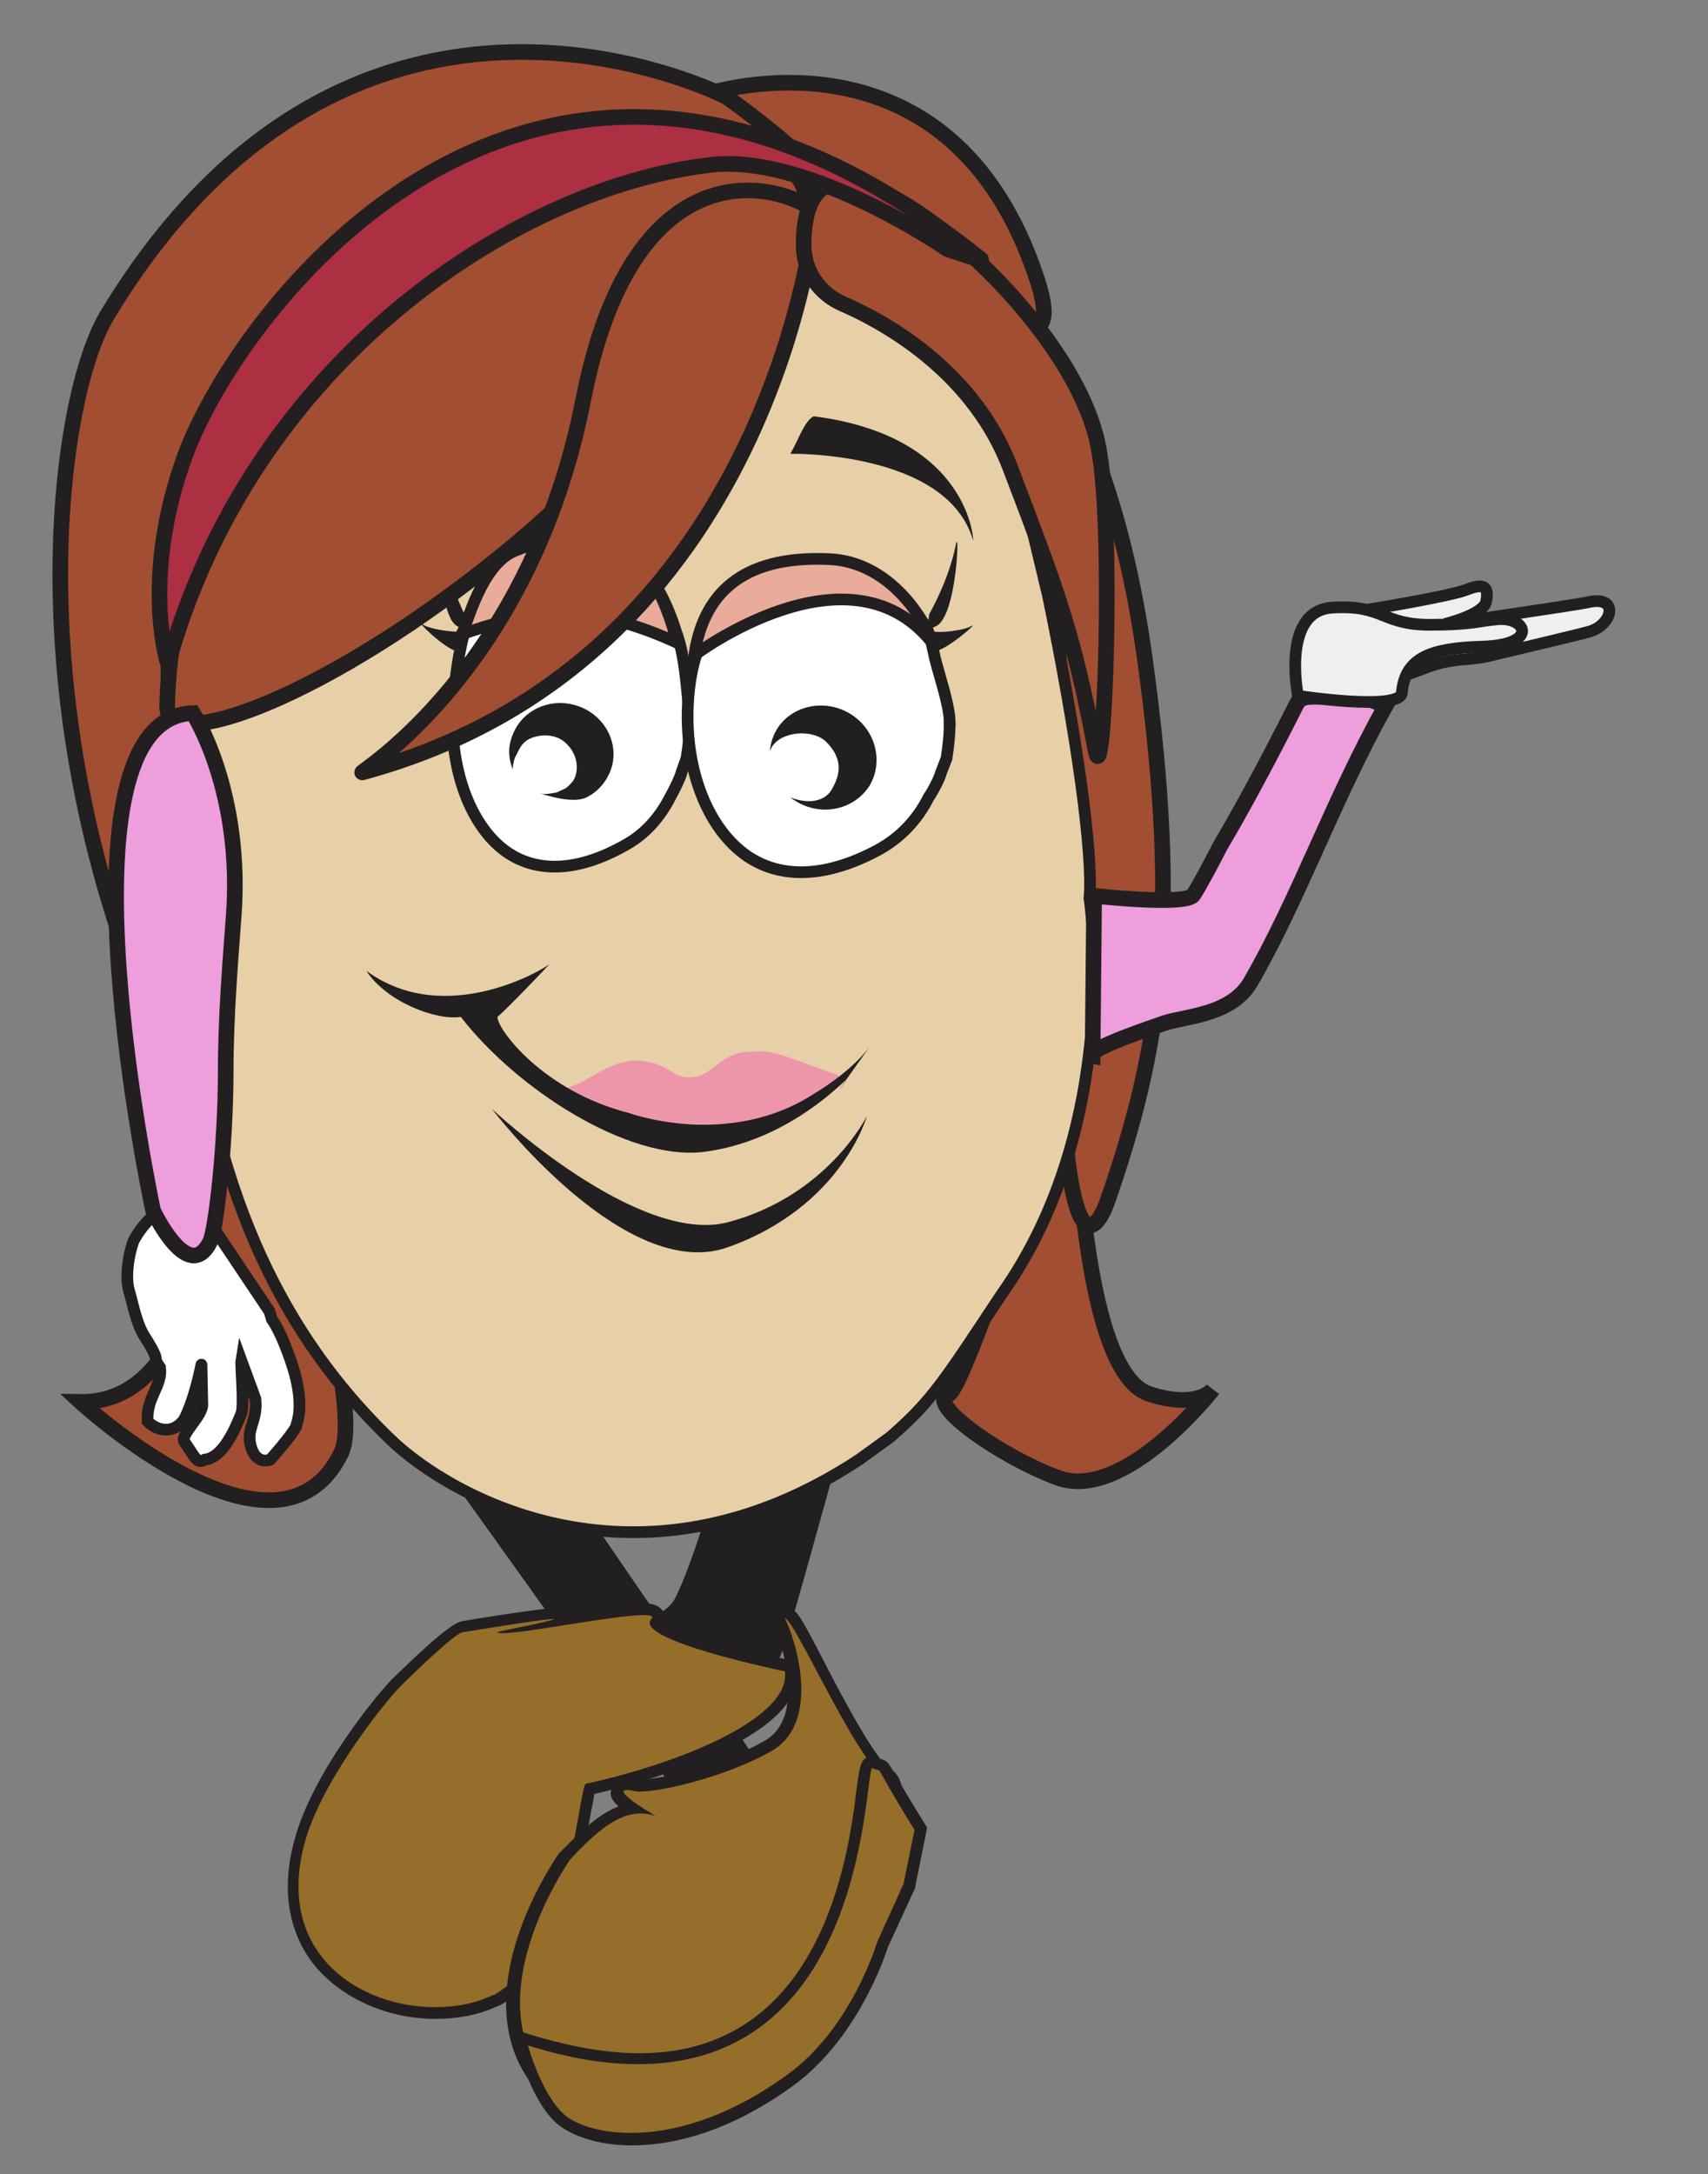
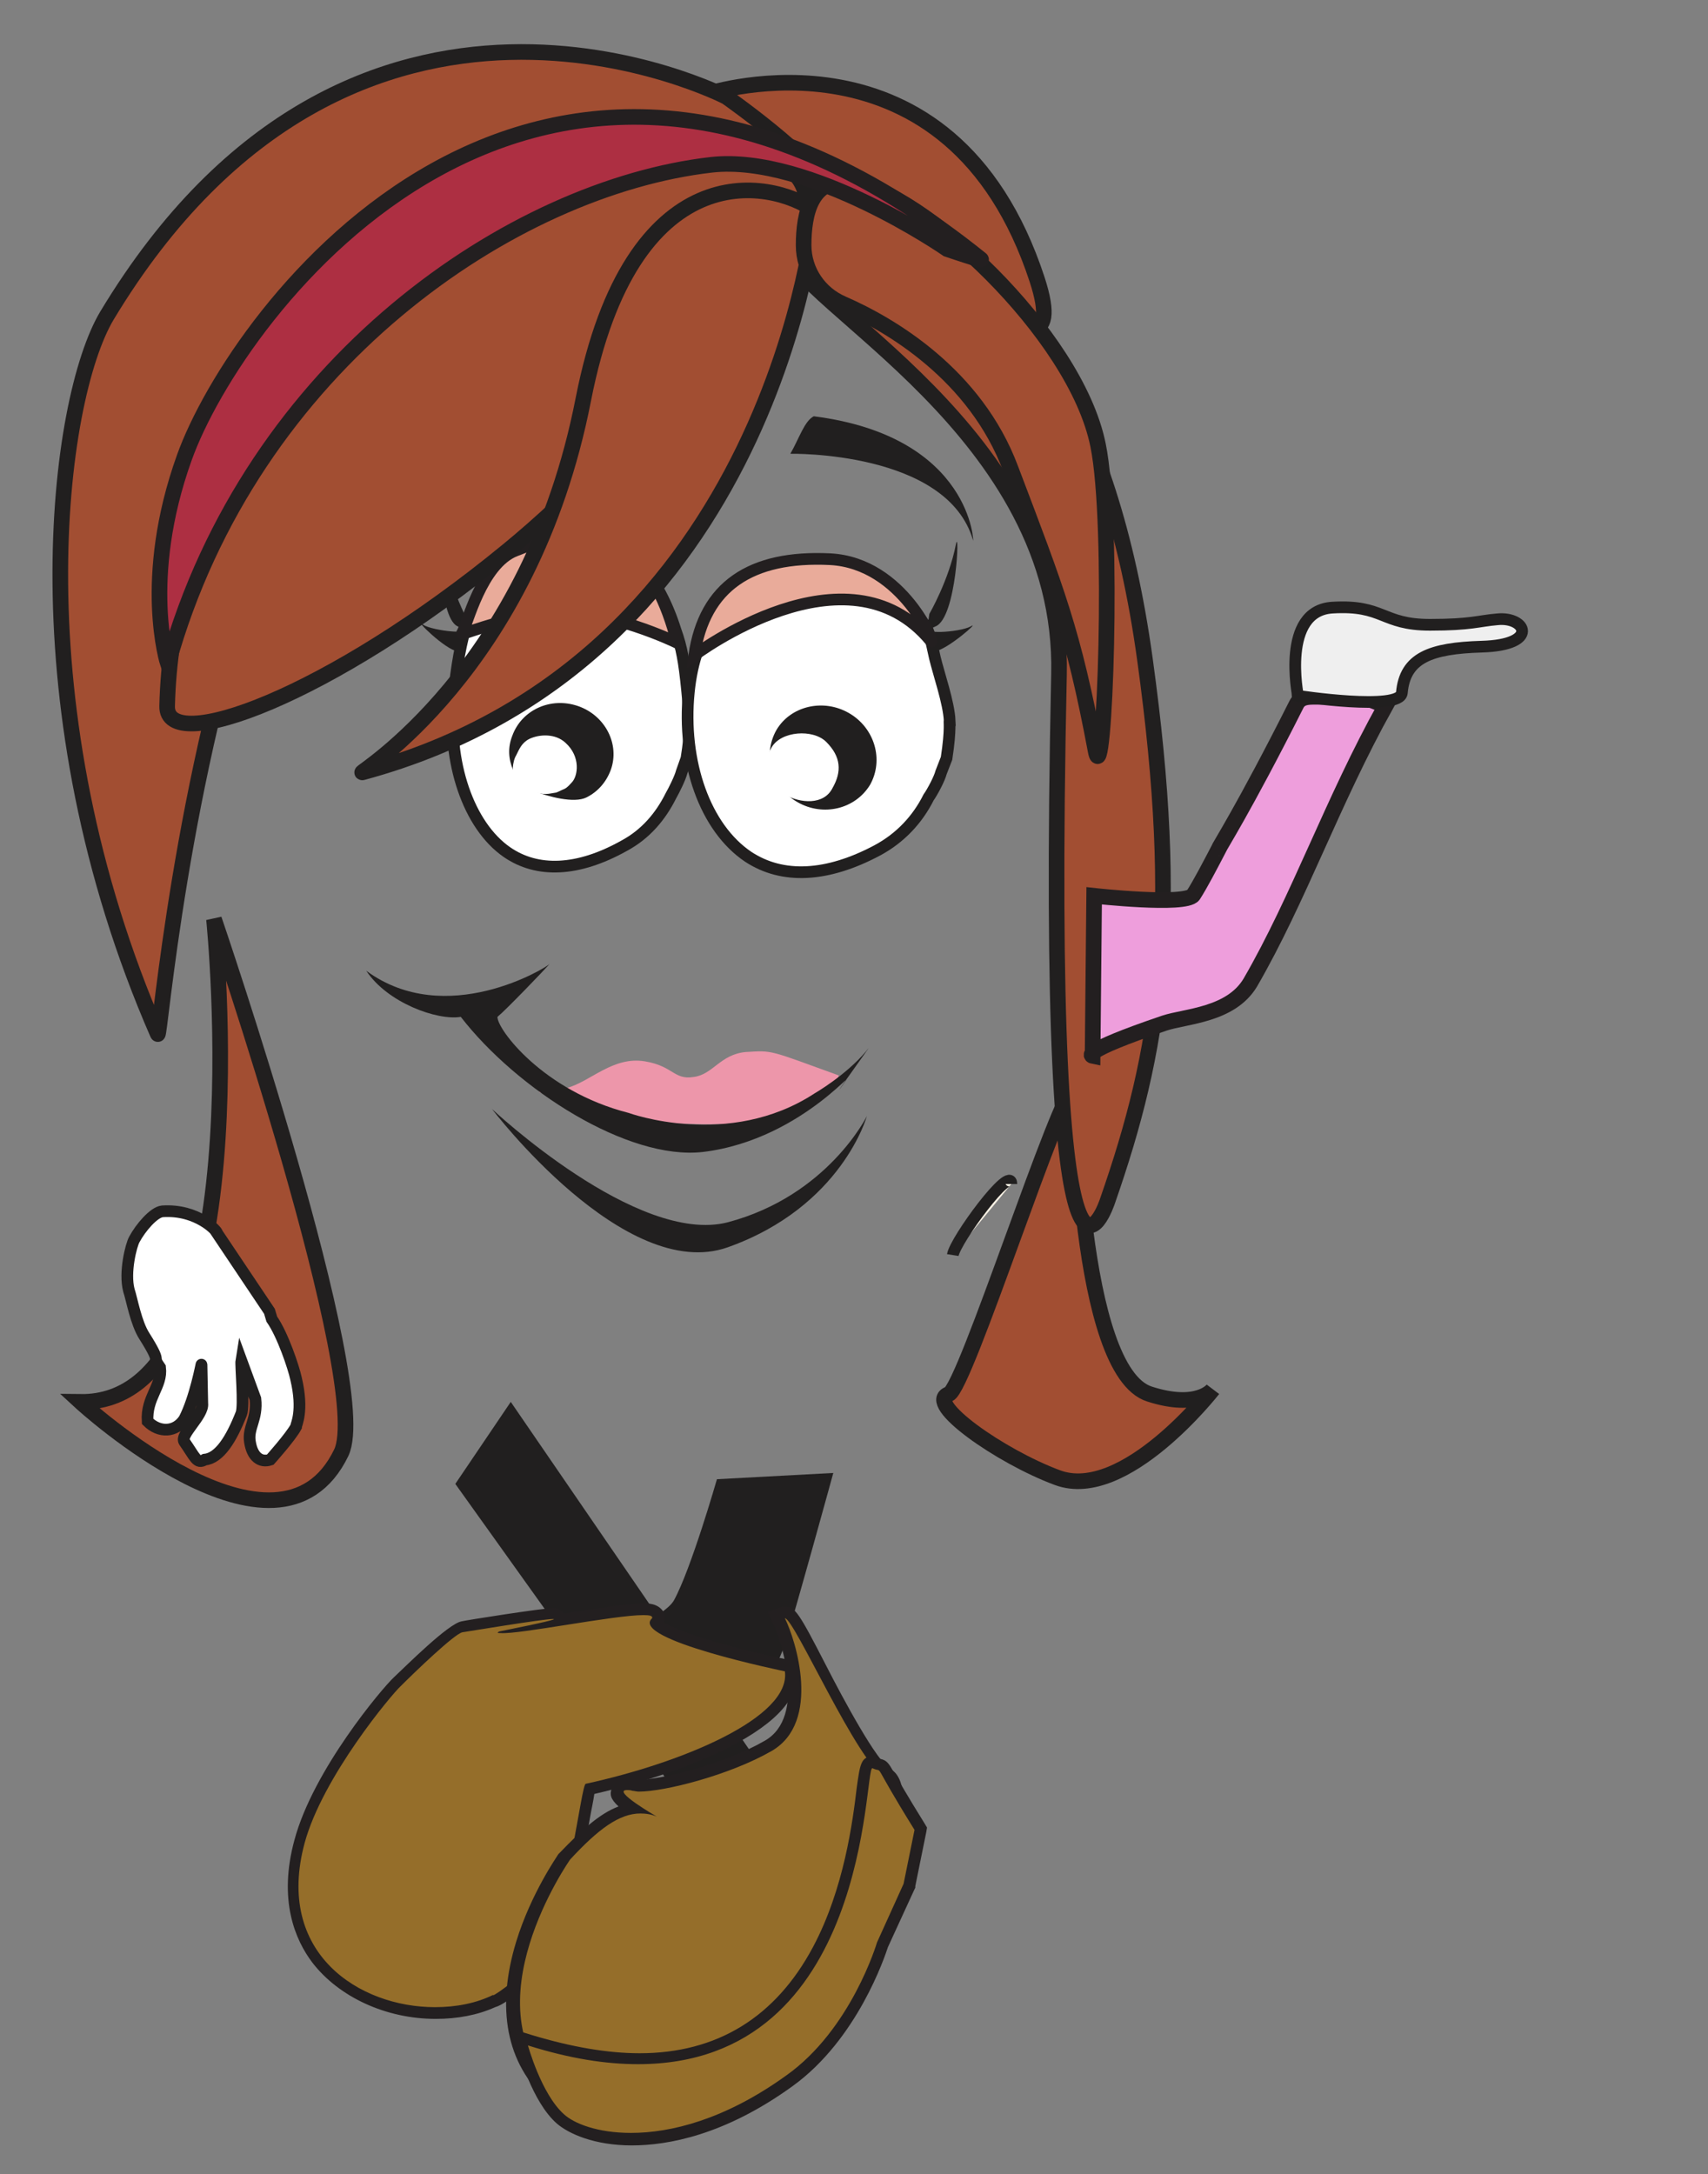
<svg xmlns="http://www.w3.org/2000/svg" version="1.1" id="Layer_1" x="0px" y="0px" viewBox="0 0 218.7 278.4" style="enable-background:new 0 0 218.7 278.4;" xml:space="preserve">
  <rect x="0" y="0" width="218.7" height="278.4" fill="#808080" stroke="none" />
  <style type="text/css">
	.st0{fill:#A24E32;stroke:#211F1F;stroke-width:2;}
	.st1{fill:#F8F1E4;stroke:#211F1F;stroke-width:1.498;}
	.st2{fill:#75131E;}
	.st3{fill:#211F1F;}
	.st4{fill:#60272A;stroke:#231F20;stroke-width:0.749;}
	.st5{fill:#956E2A;}
	.st6{fill:#231F20;}
	.st7{fill:#E7CFA7;stroke:#211F1F;stroke-width:1.498;}
	.st8{fill:#FFFFFF;}
	.st9{fill:#FFFFFF;stroke:#211F1F;stroke-width:1.498;}
	.st10{fill:#EE9EDC;stroke:#231F20;stroke-width:2;}
	.st11{fill:none;stroke:#211F1F;stroke-width:1.498;stroke-miterlimit:1;}
	.st12{fill:#E9AB9A;stroke:#231F20;stroke-width:1.498;}
	.st13{fill:#AD2F42;stroke:#231F20;stroke-width:2;}
	.st14{fill:#EFEFEF;stroke:#211F1F;stroke-width:1.498;}
	.st15{fill:#ED96AA;}
</style>
  <path id="XMLID_1396_" class="st0" d="M137.7,139c0,0,0.3,36.6,9.5,39.5c6.2,2,8.1-0.6,8.1-0.6s-11.3,14.5-19.9,11.3  c-7.3-2.7-17.1-9.6-13.9-10.7C123.6,177.7,135.7,139.6,137.7,139z" />
  <path id="XMLID_1395_" class="st0" d="M10.3,179.5c0,0,25.3,23.3,33.4,6.5c4.1-8.6-16.3-68.3-16.3-68.3S33.8,179.8,10.3,179.5z" />
  <path id="XMLID_1394_" class="st1" d="M129.5,151.6c0-2.6-7.2,7.2-7.5,9.1" />
  <path id="XMLID_1393_" class="st0" d="M90.7,12c0,0,31-10.1,42.1,23.8c5.9,18.1-20.5-9.1-22.5-9.1C108.3,26.7,88.7,12.7,90.7,12z" />
  <path id="XMLID_1392_" class="st0" d="M97.7,24.4c0,0,39.9-5.3,48.9,60c4.6,33.3,2,49.9-4.8,69.4c0,0-8.2,25.1-6.2-67.5  c0.7-31.1-33.6-47.3-35.2-54.8C98.7,24.1,96.8,26,97.7,24.4z" />
  <path id="XMLID_1391_" class="st0" d="M20.2,132.4C2,90.7,7.3,51.1,13.7,40.4C45.4-12.2,93,12.4,93,12.4s14,9.8,13.4,13.4  c-0.7,3.6-3,10.3-13.7,4.9C30.7-0.7,20.7,133.7,20.2,132.4z" />
  <g id="XMLID_1385_">
    <path id="XMLID_38_" class="st2" d="M66,236.4c-2.5,0-5.6-2.4-7-4.7l-0.2-0.2l0.8-4.3l15.3-4.5l-0.6,1.5c-0.1,0.4-3.7,8.6-6,11.3   C67.7,236,66.9,236.4,66,236.4z" />
    <path id="XMLID_34_" class="st3" d="M73.6,223.8c0,0-3.6,8.5-5.9,11.1c-0.5,0.5-1.1,0.7-1.7,0.7c-2.2,0-5.2-2.3-6.4-4.3l0.7-3.6   L73.6,223.8 M76.2,221.5l-3,0.9l-13.4,3.9l-0.9,0.3l-0.2,0.9l-0.7,3.6l-0.1,0.6l0.3,0.5c1.5,2.4,4.9,5,7.7,5c1.2,0,2.1-0.4,2.9-1.3   c2.4-2.7,5.7-10.6,6.1-11.5L76.2,221.5L76.2,221.5z" />
  </g>
  <path id="XMLID_1384_" class="st4" d="M56.8,64.8c0,4.1-2.8,7.3-6.3,7.3c-3.5,0-6.3-3.3-6.3-7.3c0-4,2.8-7.3,6.3-7.3  C54,57.5,56.8,60.7,56.8,64.8z" />
  <g id="XMLID_1381_">
    <polygon id="XMLID_35_" class="st3" points="95.4,241.9 58.3,190 65.4,179.5 102.3,233.3  " />
  </g>
  <path id="XMLID_1380_" class="st3" d="M56.3,218.6c0,0,27.7-9.5,30-13.7c2.2-4,5.5-15.5,5.5-15.5l14.9-0.8c0,0-5,18.2-6.2,21.9  c-3,9.2-12.4,13.9-41.6,18.4C52.4,230,56.3,218.6,56.3,218.6z" />
  <g id="XMLID_1372_">
    <g id="XMLID_1373_">
      <path id="XMLID_48_" class="st5" d="M55.7,257.8c-6.1,0-12-2.6-15.2-6.9c-3-4-3.8-9.2-2.2-15.1c2.4-8.8,11.5-19.6,12.6-20.4    c0,0,6.7-6.7,8.3-7c0.4-0.1,10.3-1.7,11.7-1.7c0.8,0,0.9,0.6,0.9,0.7c0,0,0,0,0,0c4.1-0.7,8.6-1.4,10.7-1.4c0.8,0,1.5,0.1,1.7,0.6    c0.2,0.3,0.2,0.6,0,0.9l-0.1,0.1l-0.1,0.1c-0.1,0-0.1,0.1-0.1,0.1c0.3,1.1,8,3.6,16.7,5.4l0.5,0.1l0.1,0.5    c1,7.2-15.5,12.9-25.7,15.2c-0.2,0.6-0.5,2.2-0.7,3.8c-0.9,5-2.4,13.4-4.8,17.4c-1.5,2.5-6,6-6.8,6h0    C60.9,257.3,58.4,257.8,55.7,257.8z" />
      <g id="XMLID_44_">
        <path id="XMLID_45_" class="st6" d="M82.4,206.8c0.8,0,1.2,0.1,1.1,0.4c-3,2.7,17,6.8,17,6.8c0.8,5.9-13.1,11.7-25.5,14.4     c-0.6,0.1-2.2,15.7-5.7,21.4c-1.6,2.7-5.9,5.7-6.2,5.7c0,0,0,0,0.1-0.1c-2.2,1.1-4.8,1.6-7.5,1.6c-9.7,0-20.5-6.9-16.7-21     c2.3-8.5,11.2-19.1,12.3-20.1c1.9-1.9,6.9-6.7,7.9-6.9c0.7-0.1,10.3-1.7,11.6-1.7c0.6,0-0.9,0.4-6.9,1.6     c-0.3,0.2-0.2,0.2,0.2,0.2C66.4,209.3,78.6,206.8,82.4,206.8 M82.4,205.3c-2,0-6.2,0.7-10.2,1.3c-0.3-0.4-0.7-0.7-1.3-0.7     c-1.4,0-11.5,1.6-11.8,1.7c-1.7,0.3-7,5.6-8.7,7.2c-1.4,1.3-10.3,11.8-12.7,20.8c-2.1,7.7,0.1,12.8,2.3,15.7     c3.4,4.4,9.4,7.2,15.8,7.2c2.8,0,5.4-0.5,7.6-1.5c1.6-0.4,5.8-4.1,7.2-6.4c2.5-4,3.9-12.2,4.9-17.6c0.2-1.2,0.5-2.5,0.6-3.3     c6.5-1.5,12.8-3.7,17.3-6c6.2-3.2,9.1-6.5,8.6-10l-0.1-1l-1-0.2c-6.5-1.3-14.1-3.5-15.9-4.8c0.2-0.5,0.2-1-0.1-1.4     C84.2,205.3,83,205.3,82.4,205.3L82.4,205.3z" />
      </g>
    </g>
  </g>
  <g id="XMLID_1365_">
    <g id="XMLID_1366_">
      <path id="XMLID_33_" class="st5" d="M82.2,271.5c-5.1,0-9.2-2-11.2-2.9l-0.1,0l-0.1-0.1c-12.1-11.1,1.4-30.5,1.5-30.6l0,0l0,0    c3.2-3.4,5.8-5.7,8.5-6.1c-2.1-1.5-1.9-2-1.9-2.4c0.1-0.3,0.3-0.7,1.2-0.7c0.2,0,0.5,0,0.8,0.1c0.2,0,0.4,0,0.7,0    c3.1,0,11.4-2,16.7-5.1c6-3.4,2.6-13.7,1.4-16l-0.4-0.7l0.9-0.3l0.2,0c0.8,0,1.3,0.7,4.7,7.1c2.6,5,6.6,12.5,8.6,13.5    c1.6,0.8,1.7,4.3,0.3,8.2c0,0.1-0.2,0.4-0.4,0.9c-1.3,2.4-5.1,9.9-7.4,14.7C100,264.5,91.9,271.5,82.2,271.5    C82.2,271.5,82.2,271.5,82.2,271.5z" />
      <path id="XMLID_30_" class="st6" d="M100.5,207.2c1.2,0,9.3,18.6,12.9,20.5c1,0.5,1.4,3.4,0,7.3c-0.1,0.1-5.1,9.7-7.8,15.5    c-7.5,16.3-16.3,20.2-23.3,20.2c-4.9,0-9-1.9-10.9-2.9c-11.7-10.8,1.6-29.7,1.6-29.7c3.6-3.9,6.3-5.9,9-5.9c0.7,0,1.4,0.1,2.1,0.4    c0,0-5.9-3.4-3.8-3.4c0.2,0,0.4,0,0.7,0.1c0.2,0,0.5,0.1,0.8,0.1c3.3,0,11.6-2.1,17-5.2C105.2,220.5,101.9,210,100.5,207.2    C100.5,207.2,100.5,207.2,100.5,207.2 M100.5,205.7L100.5,205.7h-0.3l-0.3,0.1l-1.6,0.6l0.7,1.5c0.9,1.8,4.4,11.9-1.1,15    c-5.2,3-13.3,5-16.3,5c-0.3,0-0.5,0-0.5,0c-0.4-0.1-0.7-0.1-0.9-0.1c0,0,0,0,0,0c-1.4,0-1.8,1-1.9,1.3c-0.2,0.6-0.2,1.2,0.9,2.2    c-2.4,0.9-4.7,3-7.5,5.9l-0.1,0.1l-0.1,0.1c-0.1,0.2-3.5,5-5.4,11.2c-2.6,8.5-1.3,15.6,4,20.4l0.2,0.1l0.2,0.1c2.1,1,6.3,3,11.6,3    c10,0,18.3-7.1,24.7-21c2.2-4.9,6.1-12.3,7.4-14.7c0.4-0.8,0.4-0.8,0.5-0.9l0,0l0,0c1.5-4.3,1.2-8.1-0.7-9.1    c-1.7-0.9-6-8.9-8.2-13.2C102.3,206.5,101.8,205.7,100.5,205.7L100.5,205.7z" />
    </g>
  </g>
  <g id="XMLID_1348_">
    <g id="XMLID_1355_">
      <g id="XMLID_1356_">
-         <path id="XMLID_1362_" class="st7" d="M121.5,45.7c-1.3-1.9-6.7-8.8-16.6-16.2C95.1,22.1,76,20.6,76,20.6     C63.6,20,42.1,28.1,34,41.5c-15.1,25-14.5,43.7-9.6,84.8c2.6,21.3,8.7,41.8,25.7,58.1c7.5,7.2,31.6,21.1,59.9,2.5     c0,0,4-2.9,4-2.9c5.4-4.7,6.9-7.2,14.2-18.2c15.7-22.1,11.3-50.8,11.3-50.8c0.5-5.5-1.6-20.8-5.3-38.7l-2.9-12.1     C131.2,64.3,129.4,57.2,121.5,45.7z M122.1,52.6" />
-         <path id="XMLID_1361_" class="st8" d="M97.6,96.2c0,2.2,1.7,3.9,3.9,4c1-2.4,1.5-5,1.6-7.7c-0.5-0.2-0.9-0.3-1.4-0.3     C99.4,92.2,97.6,94,97.6,96.2z" />
+         <path id="XMLID_1361_" class="st8" d="M97.6,96.2c0,2.2,1.7,3.9,3.9,4c1-2.4,1.5-5,1.6-7.7c-0.5-0.2-0.9-0.3-1.4-0.3     z" />
        <path id="XMLID_1360_" class="st9" d="M87.9,97.1c0.6-3.7,0.3-4.5,0.4-4.5c-0.1-2.2-0.5-6.6-0.9-8.6c-0.2-1.1-0.5-2.2-0.9-3.3     c-2.1-6.7-6-11.3-10-11.5c-12-0.7-17,4.7-18.4,19.9c-0.9,8.5,1.9,16.6,6.8,20c3.9,2.7,9.1,2.5,15-0.8c2.8-1.5,4.7-3.8,6-6.4     c0.4-0.7,1.2-2.3,1.4-3.1L87.9,97.1z" />
        <path id="XMLID_1359_" class="st9" d="M121.2,97.1c0.6-3.9,0.3-4.8,0.4-4.8c-0.1-2.3-1.4-6-1.9-8.1c-0.3-1.2-0.6-3.3-1.3-4.2     c-2.5-3.4-7-6.8-11.4-7.2c-3.6-0.3-17.2-0.2-18.8,15.8c-0.9,9,2.1,17.4,7.6,21.1c4.4,2.9,10.1,2.6,16.5-0.8c3-1.6,5.2-4,6.6-6.8     c0.5-0.7,1.4-2.4,1.6-3.2L121.2,97.1z" />
        <path id="XMLID_1358_" class="st3" d="M59.2,63.9c0,0,10.1-9.7,17.4-2.4C77.1,62.1,71.8,49.9,59.2,63.9z" />
        <path id="XMLID_1357_" class="st3" d="M104.2,53.3c-1.2,0.6-1.9,2.9-3,4.8c0,0,20.1-0.4,23.4,11.1     C124.7,69.9,124.6,55.9,104.2,53.3z" />
      </g>
    </g>
    <g id="XMLID_1352_">
      <path id="XMLID_1354_" class="st3" d="M75.1,102.1c-1.6,0.8-4.9-0.1-6.7-0.8c-1.9-0.7-2-1-2.7-2.7c-0.6-1.4-0.7-2.9-0.1-4.4    c1.2-3.3,4.9-5,8.4-3.8c3.5,1.2,5.4,4.9,4.2,8.2C77.6,100.2,76.5,101.4,75.1,102.1z" />
      <path id="XMLID_1353_" class="st8" d="M72.3,101c-0.5,0.2-1,0.5-1.2,0.5c-0.8,0.1-1.3,0.4-3.1-0.2c-1.3-0.5-1.4-0.7-2.1-1.6    c-0.4-0.5-0.3-2.2,0.2-3c0.4-0.8,0.7-1.6,1.7-2.1c1.3-0.6,3.3-0.7,4.6,0.5c2,1.8,1.6,4.3,0.8,5.1C73,100.4,72.7,100.8,72.3,101z" />
    </g>
    <g id="XMLID_1349_">
      <path id="XMLID_1351_" class="st3" d="M102.1,102.7c-3.3-1.9-4.5-6-2.7-9.2c1.8-3.1,6-4.1,9.3-2.2c3.3,1.9,4.5,6,2.7,9.2    C109.5,103.6,105.4,104.6,102.1,102.7z" />
      <path id="XMLID_1350_" class="st8" d="M100.4,101.7c-2.1-1.2-2.8-3.9-1.6-6c1.2-2.1,5.3-2.4,7-0.7c1.9,1.9,2,3.8,0.8,5.9    C105.5,103.1,102.5,102.9,100.4,101.7z" />
    </g>
  </g>
  <path id="XMLID_1345_" class="st10" d="M166,90.2c0.8-1.6,2.9-0.6,4.7-1.2c2.4-0.7,6.7,1.4,6.7,1.4c-6.8,12.2-11.1,24.7-17.3,35.4  c-2.5,4.2-8.3,4.3-11,5.2c-11.2,3.8-9.2,4.2-9.2,4.2l0.2-20.5c0,0,11.7,1.3,12.7-0.1c0.9-1.4,2.1-3.7,3.3-6  C156,108.6,159.2,103.7,166,90.2z" />
  <path id="XMLID_1339_" class="st3" d="M119,78.6c0,0,2.5-4.3,3.4-8.9c0.5-2.4,0.1,9.4-2.6,10.5c-2.7,1.1,3.1,0.8,4.5,0  c1.3-0.8-3,3-4.6,3.2C118.1,83.5,119,78.6,119,78.6z" />
  <path id="XMLID_1338_" class="st3" d="M59.5,78.7c0,0-2.2-4.4-2.9-9.1c-0.3-2.4-0.6,9.4,2,10.6c2.7,1.2-3.2,0.6-4.4-0.2  c-1.3-0.9,2.8,3.2,4.4,3.4C60.1,83.6,59.5,78.7,59.5,78.7z" />
  <path id="XMLID_1268_" class="st11" d="M58.6,84.1" />
  <path id="XMLID_1262_" class="st11" d="M87.4,87.3" />
  <path id="XMLID_1334_" class="st12" d="M86.7,82.3c0,0-9-4.4-15.9-3.8c-7.6,0.7-12.1,3.2-11.6,2.5c0.6-0.9,2.4-8.8,6.8-10.5  C78.4,65.4,84,71.7,86.7,82.3z" />
  <g id="XMLID_1315_">
    <path id="XMLID_55_" class="st5" d="M80.9,273.9c-4.6,0-7.7-1.3-9.1-2.6c-3.1-2.7-4.7-8.9-4.8-9.2l-0.3-1.3l1.3,0.4   c5,1.6,9.7,2.3,13.9,2.3c24.2,0,27.5-26.1,28.6-34.6c0.3-2.7,0.4-3.3,1.3-3.3h0.2l0.2,0.1c0.2,0.1,0.3,0.1,0.4,0.2   c0.6,0.1,0.7,0.3,1.3,1.4c0.6,1,1.6,2.8,3.9,6.6l0.2,0.3l-1.4,7.2L113,249c-0.3,0.9-3.7,11.6-11.9,17.5   C92.5,272.6,85.4,273.9,80.9,273.9C80.9,273.9,80.9,273.9,80.9,273.9z" />
    <g id="XMLID_51_">
      <path id="XMLID_52_" class="st6" d="M111.7,226.4C111.7,226.4,111.7,226.4,111.7,226.4c1.7,0.8-0.5-1.6,5.4,7.9l-1.4,6.9l-3.4,7.5    c0,0-3.3,11.2-11.7,17.1c-7.8,5.6-14.7,7.3-19.8,7.3c-4.3,0-7.3-1.2-8.6-2.4c-2.9-2.6-4.6-8.8-4.6-8.8c5.4,1.7,10,2.4,14.1,2.4    C111.5,264.3,110.6,226.4,111.7,226.4 M111.7,224.9c-1.5,0-1.6,1.2-2,4c-0.5,4.2-1.6,12.9-5.6,20.4c-4.8,9-12.3,13.6-22.2,13.6    c-4.1,0-8.7-0.8-13.7-2.3l-2.6-0.8l0.7,2.6c0.1,0.3,1.8,6.7,5,9.5c1.5,1.3,4.8,2.8,9.6,2.8c4.6,0,11.9-1.3,20.6-7.6    c8.3-6,11.8-16.6,12.2-17.8l3.4-7.4l0.1-0.2l0-0.2l1.4-6.9l0.1-0.6l-0.3-0.5c-2.3-3.7-3.3-5.5-3.9-6.5c-0.7-1.2-0.9-1.6-1.8-1.8    c-0.1,0-0.1,0-0.3-0.1l-0.3-0.2L111.7,224.9L111.7,224.9z" />
    </g>
  </g>
  <path id="XMLID_1314_" class="st0" d="M65,70.5c17-13.9,37.7-39.9,37.7-39.9s4.8-12.3-11-10.4C68.8,23,22.5,45.2,21.4,90.4  C21.2,96.8,42.1,89.3,65,70.5z" />
  <path id="XMLID_1313_" class="st0" d="M104.4,27c0,0-5.1,57.6-58,71.9C45.5,99.2,67.9,86,74.7,51.1C80.9,19.6,98.5,22.8,104.4,27z" />
  <path id="XMLID_1312_" class="st0" d="M107.9,38.9c-3-1.3-5-4.2-5-7.5c0-4.1,1-8.7,6-8.1c8.8,1,28.8,19.3,31.7,33.7  c2.1,10.2,0.8,44.9-0.3,39.2c-2.9-15.4-4.9-20.4-10.9-36.2C124.9,48,114.1,41.6,107.9,38.9z" />
  <path id="XMLID_1296_" class="st12" d="M88.9,83.9c0,0,19.6-14.8,30.3-1.8c0.7,0.8-3.5-10-12.9-10.5C96.1,71.1,90.2,75.1,88.9,83.9z  " />
  <path id="XMLID_1248_" class="st11" d="M120.5,87.6" />
  <path id="XMLID_1290_" class="st13" d="M21.5,85c0,0-3.5-10.8,2.1-26.4c6.6-18.5,45-71.2,102-25.4c0.4,0.3-4.3-1.3-4.3-1.3  s-17.6-12.2-30.2-10.8C65.7,24,32.2,46.5,21.5,85z" />
  <path id="XMLID_1280_" class="st9" d="M20.8,155.1c-1.1,0.1-2.8,2.1-3.6,3.6c-0.4,0.7-1.3,4.2-0.7,6.5c0.4,1.2,0.9,4.2,2,5.9  c2.4,3.8,0.8,2.3,2,4c0.3,2.4-1.8,3.8-1.6,6.9c1.5,1.5,3.6,1.4,4.7-0.3c1.4-2.7,2.2-7.1,2.2-7l0.1,5c0.2,1.5-2.9,4-2.3,4.9  c1.4,2,1.6,2.9,2.6,2.3c1.9-0.2,3.4-2.6,4.7-5.9c0.4-1-0.1-6.2,0-6.8l1.8,4.9c0.3,2.6-1,3.7-0.7,5.5c0.3,2,1.4,2.7,2.6,2.3  c0,0,2.6-2.9,3.3-4.2c0-0.3,1-2,0-6.2c-0.3-1.4-1.7-5.6-3.1-7.6l-0.3-1l-6.7-10C27.9,157.7,25.3,154.8,20.8,155.1z" />
-   <path id="XMLID_1279_" class="st10" d="M29.9,117.6c-0.4,5.4-1,12.6-1,19.6c0,9.7-1.3,20.5-2,21.8c-2.8,5.6-7.3-4-7.3-4  S6.1,92,24.7,91.3C24.7,91.3,31.2,101.3,29.9,117.6z" />
-   <path id="XMLID_1249_" class="st14" d="M174.9,78.1c0,0,10.6-1.7,12.9-2.6c2.5-1,2.8-0.1,2.5,1.5c-0.3,1.7-5.3,2.9-5.3,2.9  s16.6-2.4,18.4-2.8c4-0.9,3.1,3,0,3.8c-2.2,0.6-8.7,2.1-12.4,3c-1.1,0.3-2.2,0.4-3.2,0.5c-1.7,0.1-3.4,0.4-5,1l-2.4,0.9" />
  <path id="XMLID_1316_" class="st14" d="M170.6,77.8c6.6-0.4,6.3,2.2,12.5,2.2c5.3,0,6.2-0.5,8.6-0.7c3.7-0.4,5.5,3.3-2,3.5  c-6.5,0.2-9.8,1.4-10.2,5.9c-0.2,2.4-13.3,0.4-13.3,0.4S164,78.2,170.6,77.8z" />
  <path id="XMLID_648_" class="st15" d="M70.8,139.9c-1.9-0.9-3.3,0.9,1.8-0.6c3-0.8,5.9-4.1,10-3.4c3.6,0.6,3.7,2.4,6.2,2  c2.5-0.3,3.4-2.9,6.7-3.2c3.5-0.2,2.8-0.3,11.9,3c0,0-1.4,6.9-19,6.2C82,143.7,79.3,144.1,70.8,139.9z" />
  <path id="XMLID_906_" class="st15" d="M70.8,133L70.8,133z" />
  <path id="XMLID_1542_" class="st3" d="M111,142.9c0,0-5,10.2-17.8,13.6C81.6,159.5,63,142,63,142s17,22.4,30.2,17.7  C107.8,154.5,111,142.9,111,142.9z" />
  <path id="XMLID_1528_" class="st3" d="M110.9,134.6c-2.6,3.1-6.6,5.4-6.6,5.4c-11,7.2-23.8,2.5-23.8,2.5  c-11-2.8-16.9-10.8-16.8-12.3c1.1-0.9,6-6,6.7-6.8c-0.4,0.5-13.3,8.4-23.5,0.9c2.7,4.1,9.1,6.4,12.1,5.9c7.2,9.3,21.4,18.4,31,17.3  c13.3-1.6,21-12.9,17.5-8C107.4,139.5,112.5,132.5,110.9,134.6z" />
</svg>